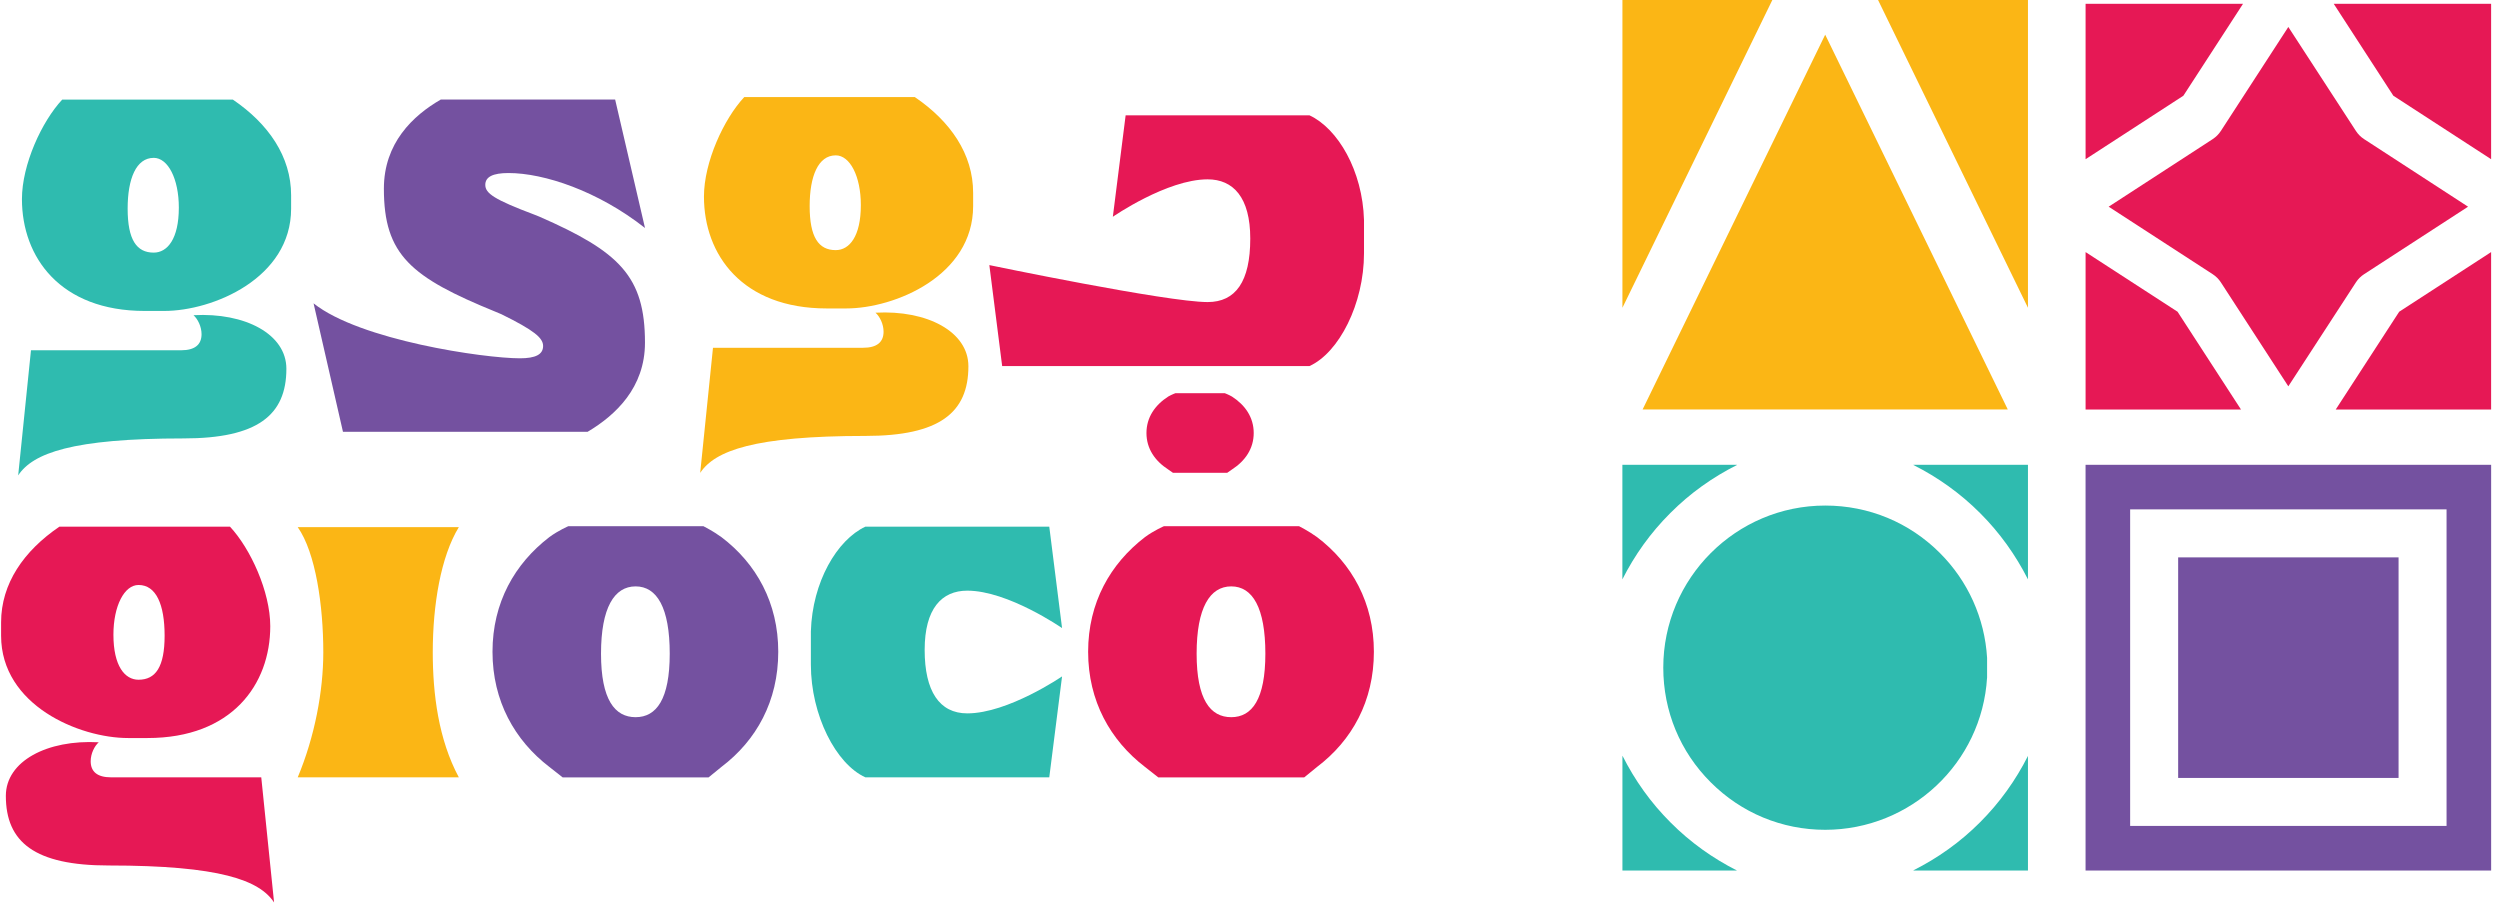
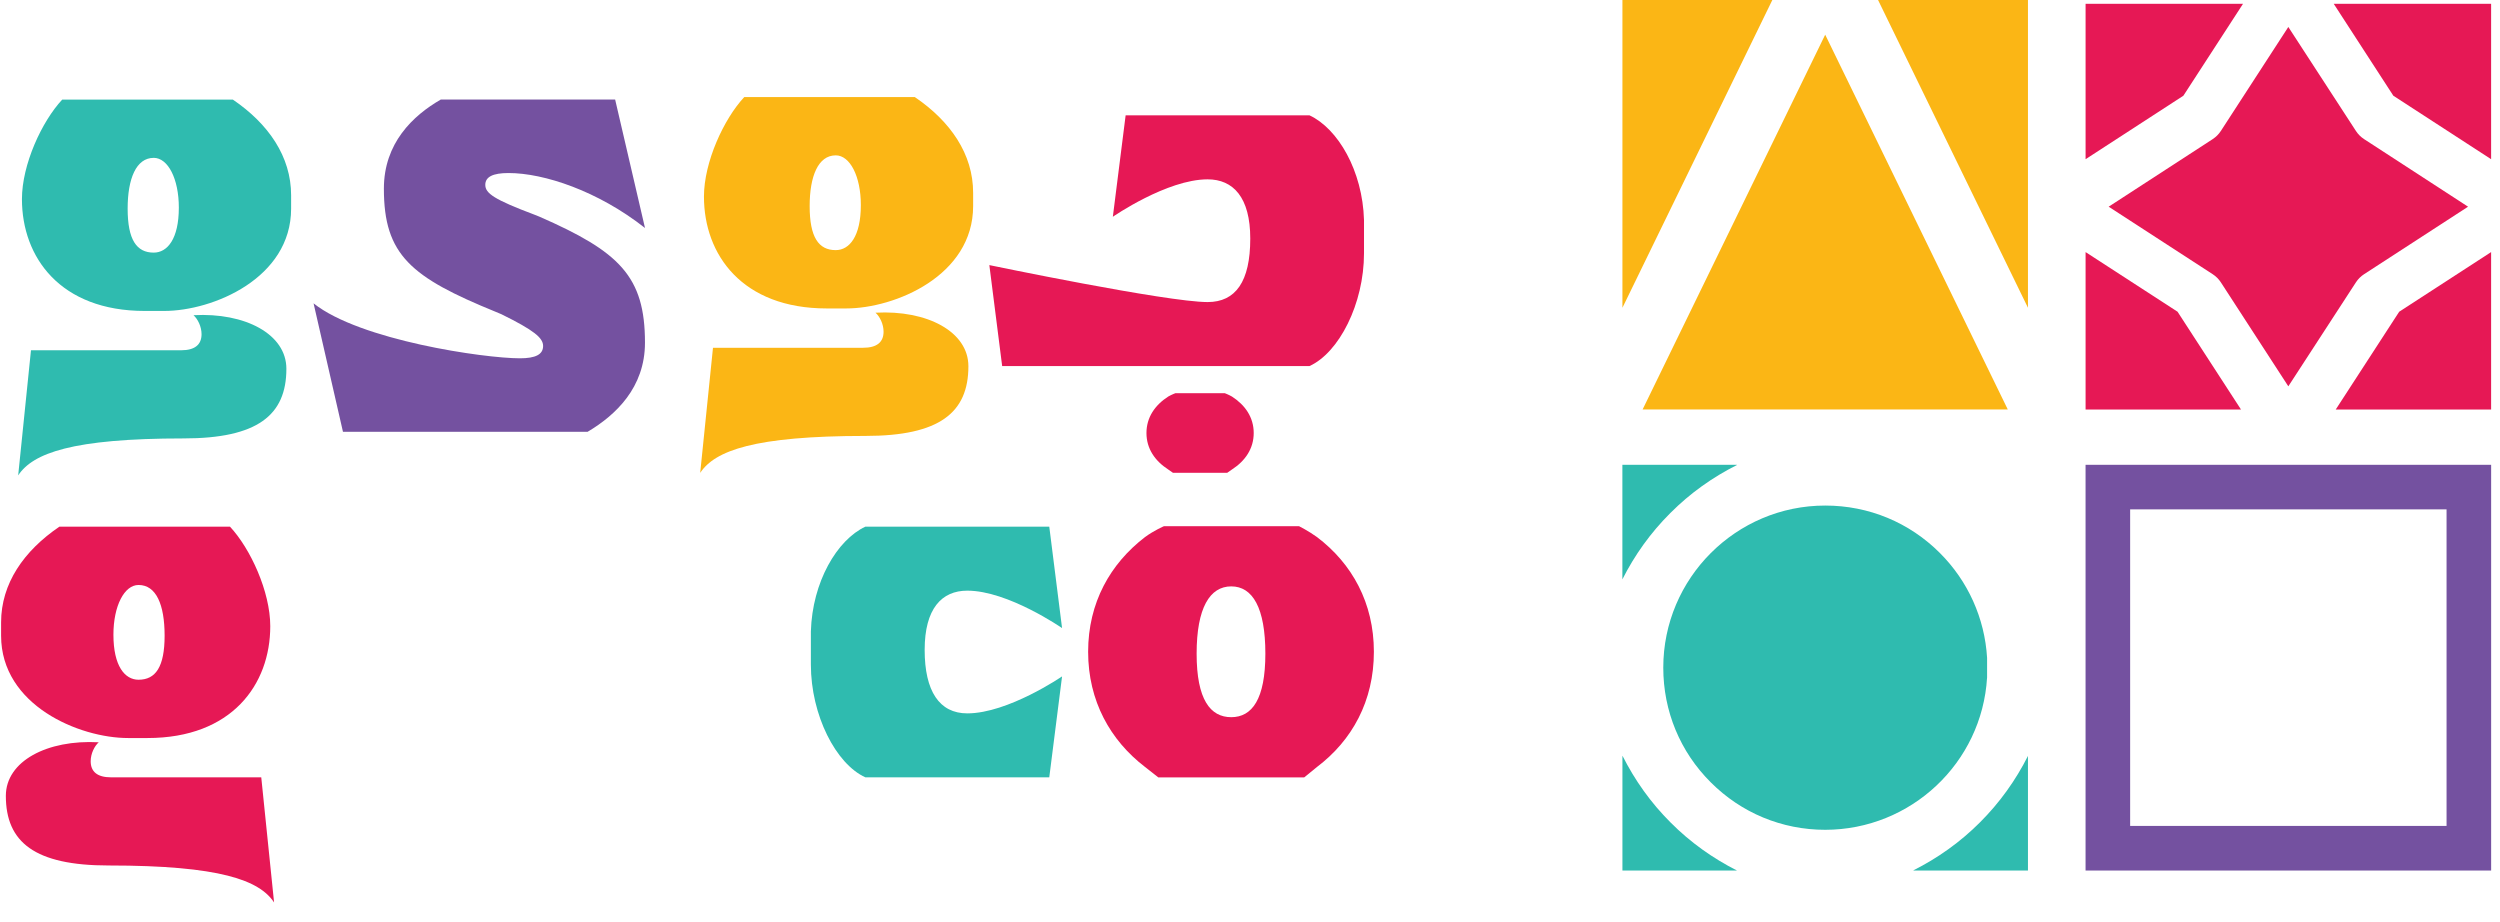
<svg xmlns="http://www.w3.org/2000/svg" width="103" height="38" viewBox="0 0 103 38" fill="none">
  <path d="M51.653 17.84C51.653 18.485 51.301 18.992 50.755 19.344L50.56 19.48H48.327L48.132 19.344C47.586 18.992 47.234 18.485 47.234 17.84C47.234 17.196 47.586 16.688 48.132 16.337C48.268 16.259 48.425 16.2 48.425 16.2H50.462C50.462 16.2 50.619 16.259 50.755 16.337C51.301 16.688 51.653 17.195 51.653 17.84Z" fill="#E61855" />
  <path d="M0.045 26.19V25.643C0.045 24.042 0.982 22.695 2.447 21.699H9.475C10.315 22.597 11.135 24.374 11.135 25.8C11.135 28.201 9.553 30.407 6.078 30.407H5.277C3.267 30.407 0.045 29.06 0.045 26.19ZM10.764 32.027L11.292 37.181C10.686 36.264 9.066 35.658 4.478 35.658C1.432 35.658 0.241 34.701 0.241 32.788C0.241 31.363 1.94 30.465 4.068 30.582C3.892 30.738 3.736 31.05 3.736 31.363C3.736 31.793 4.009 32.026 4.575 32.026H10.764V32.027ZM4.673 26.15C4.673 27.438 5.141 28.005 5.708 28.005C6.411 28.005 6.782 27.478 6.782 26.19C6.782 24.901 6.43 24.101 5.708 24.101C5.123 24.101 4.673 24.96 4.673 26.151V26.15Z" fill="#E61855" />
-   <path d="M13.32 26.873C13.32 24.96 13.008 22.772 12.266 21.718H18.904C18.162 22.929 17.83 24.92 17.83 26.873C17.83 28.591 18.065 30.465 18.904 32.027H12.266C12.969 30.347 13.32 28.473 13.32 26.873Z" fill="#FBB615" />
-   <path d="M32.064 26.853C32.064 28.884 31.166 30.505 29.721 31.598L29.194 32.028H23.181L22.634 31.598C21.209 30.505 20.291 28.884 20.291 26.853C20.291 24.823 21.209 23.222 22.634 22.128C23.005 21.855 23.416 21.679 23.416 21.679H28.98C28.98 21.679 29.371 21.874 29.721 22.128C31.166 23.221 32.064 24.842 32.064 26.853ZM27.593 26.932C27.593 25.038 27.066 24.159 26.187 24.159C25.308 24.159 24.762 25.038 24.762 26.932C24.762 28.825 25.328 29.548 26.187 29.548C27.047 29.548 27.593 28.806 27.593 26.932Z" fill="#7451A0" />
  <path d="M39.852 29.391C41.532 29.391 43.757 27.868 43.757 27.868L43.23 32.026H35.654C34.443 31.48 33.408 29.468 33.408 27.38V26.013C33.467 23.982 34.482 22.245 35.654 21.698H43.23L43.757 25.877C43.757 25.877 41.531 24.335 39.852 24.335C38.798 24.335 38.096 25.076 38.096 26.775C38.096 28.474 38.701 29.391 39.852 29.391Z" fill="#2FBBAF" />
  <path d="M56.604 26.853C56.604 28.884 55.706 30.505 54.261 31.598L53.734 32.028H47.721L47.174 31.598C45.749 30.505 44.831 28.884 44.831 26.853C44.831 24.823 45.749 23.222 47.174 22.128C47.545 21.855 47.955 21.679 47.955 21.679H53.52C53.52 21.679 53.911 21.874 54.261 22.128C55.706 23.221 56.604 24.842 56.604 26.853ZM52.133 26.932C52.133 25.038 51.606 24.159 50.727 24.159C49.848 24.159 49.301 25.038 49.301 26.932C49.301 28.825 49.867 29.548 50.727 29.548C51.586 29.548 52.133 28.806 52.133 26.932Z" fill="#E61855" />
  <path d="M20.97 17.789H14.13L12.919 12.498C14.832 14.021 19.954 14.762 21.419 14.762C22.064 14.762 22.376 14.606 22.376 14.254C22.376 13.922 22.006 13.61 20.658 12.946L20.424 12.848C16.929 11.423 15.816 10.506 15.816 7.773C15.816 5.898 17.007 4.766 18.159 4.102H25.344L26.574 9.393C24.641 7.87 22.416 7.129 20.951 7.129C20.307 7.129 19.994 7.285 19.994 7.616C19.994 7.968 20.365 8.222 22.025 8.847L22.22 8.925C25.52 10.369 26.573 11.384 26.573 14.118C26.573 15.973 25.362 17.105 24.211 17.789H20.97Z" fill="#7451A0" />
  <path d="M34.861 12.708H34.06C30.585 12.708 29.003 10.501 29.003 8.1C29.003 6.675 29.823 4.898 30.663 4H37.691C39.156 4.996 40.093 6.343 40.093 7.944V8.49C40.093 11.361 36.872 12.708 34.861 12.708ZM35.564 14.328C36.13 14.328 36.403 14.094 36.403 13.665C36.403 13.352 36.247 13.04 36.071 12.883C38.2 12.767 39.898 13.665 39.898 15.09C39.898 17.003 38.707 17.96 35.662 17.96C31.074 17.96 29.453 18.566 28.848 19.483L29.375 14.329H35.564V14.328ZM34.431 6.401C33.709 6.401 33.358 7.26 33.358 8.49C33.358 9.779 33.728 10.305 34.431 10.305C34.997 10.305 35.467 9.739 35.467 8.45C35.467 7.259 35.017 6.4 34.431 6.4V6.401Z" fill="#FBB615" />
  <path d="M6.762 12.811H5.962C2.486 12.811 0.904 10.604 0.904 8.203C0.904 6.778 1.724 5.001 2.564 4.103H9.593C11.057 5.099 11.994 6.446 11.994 8.047V8.594C11.994 11.464 8.773 12.811 6.762 12.811ZM7.465 14.431C8.031 14.431 8.304 14.197 8.304 13.768C8.304 13.455 8.148 13.143 7.972 12.986C10.101 12.87 11.799 13.768 11.799 15.193C11.799 17.106 10.608 18.063 7.563 18.063C2.975 18.063 1.354 18.669 0.749 19.586L1.276 14.432H7.465V14.431ZM6.332 6.504C5.61 6.504 5.259 7.363 5.259 8.593C5.259 9.882 5.629 10.408 6.332 10.408C6.898 10.408 7.368 9.842 7.368 8.553C7.368 7.362 6.919 6.503 6.332 6.503V6.504Z" fill="#2FBBAF" />
  <path d="M51.511 9.829C51.511 8.13 50.808 7.389 49.754 7.389C48.075 7.389 45.849 8.931 45.849 8.931L46.376 4.752H53.952C55.124 5.299 56.139 7.036 56.197 9.067V10.434C56.197 12.523 55.162 14.534 53.952 15.081H41.289L40.761 10.922C40.761 10.922 48.075 12.445 49.754 12.445C50.907 12.445 51.511 11.605 51.511 9.829Z" fill="#E61855" />
  <g clip-path="url(#clip0_4240_779)">
    <path d="M102.635 19.15V35.866H85.925V19.15H102.635ZM100.798 20.986H87.762V34.028H100.798V20.986Z" fill="#7451A0" />
-     <path d="M98.821 22.964H89.74V32.051H98.821V22.964Z" fill="#7451A0" />
    <path d="M89.715 12.843L85.926 10.386V16.872H92.329L89.715 12.843Z" fill="#E61855" />
    <path d="M92.413 0.156H85.926V6.559L89.955 3.944L92.413 0.156Z" fill="#E61855" />
    <path d="M96.232 16.872H102.634V10.386L98.847 12.843L96.232 16.872Z" fill="#E61855" />
    <path d="M102.634 6.559V0.156H96.149L98.606 3.944L102.634 6.559Z" fill="#E61855" />
    <path d="M91.165 5.731L86.877 8.516L91.163 11.297C91.297 11.384 91.412 11.498 91.499 11.632L94.279 15.916L97.065 11.631C97.152 11.497 97.266 11.384 97.4 11.297L101.684 8.516L97.399 5.731C97.265 5.644 97.152 5.53 97.065 5.397L94.279 1.111L91.499 5.396C91.412 5.529 91.298 5.644 91.163 5.731H91.165Z" fill="#E61855" />
    <path d="M82.721 16.871L75.198 1.429L67.675 16.871H82.721Z" fill="#FBB615" />
    <path d="M83.552 12.68V0H77.376L83.552 12.68Z" fill="#FBB615" />
    <path d="M66.844 0V12.68L73.02 0H66.844Z" fill="#FBB615" />
    <path d="M81.868 27.919V27.102C81.771 25.473 81.082 23.941 79.925 22.785C78.666 21.523 76.99 20.829 75.201 20.829C71.521 20.829 68.527 23.825 68.527 27.508C68.527 29.298 69.221 30.973 70.481 32.23C71.741 33.493 73.416 34.188 75.201 34.188C78.732 34.184 81.656 31.431 81.867 27.92L81.868 27.919Z" fill="#2FBBAF" />
    <path d="M66.849 31.142C66.849 31.142 66.845 31.148 66.844 31.153V35.865H71.563C70.566 35.361 69.642 34.704 68.831 33.89C68.013 33.075 67.354 32.145 66.849 31.142Z" fill="#2FBBAF" />
    <path d="M71.565 19.156C71.565 19.156 71.558 19.151 71.554 19.15H66.842V23.87C67.345 22.873 68.003 21.949 68.817 21.138C69.631 20.32 70.562 19.661 71.565 19.156Z" fill="#2FBBAF" />
-     <path d="M78.829 19.156C79.832 19.661 80.763 20.321 81.578 21.138C82.391 21.949 83.047 22.873 83.552 23.87V19.15H78.84C78.84 19.15 78.834 19.155 78.829 19.156Z" fill="#2FBBAF" />
    <path d="M78.829 35.859C78.829 35.859 78.836 35.864 78.84 35.865H83.552V31.145C83.049 32.142 82.391 33.066 81.578 33.878C80.763 34.696 79.832 35.355 78.829 35.859Z" fill="#2FBBAF" />
  </g>
  <defs>
    <clipPath id="clip0_4240_779">
      <rect width="36.522" height="36" fill="white" transform="translate(66.478)" />
    </clipPath>
  </defs>
</svg>